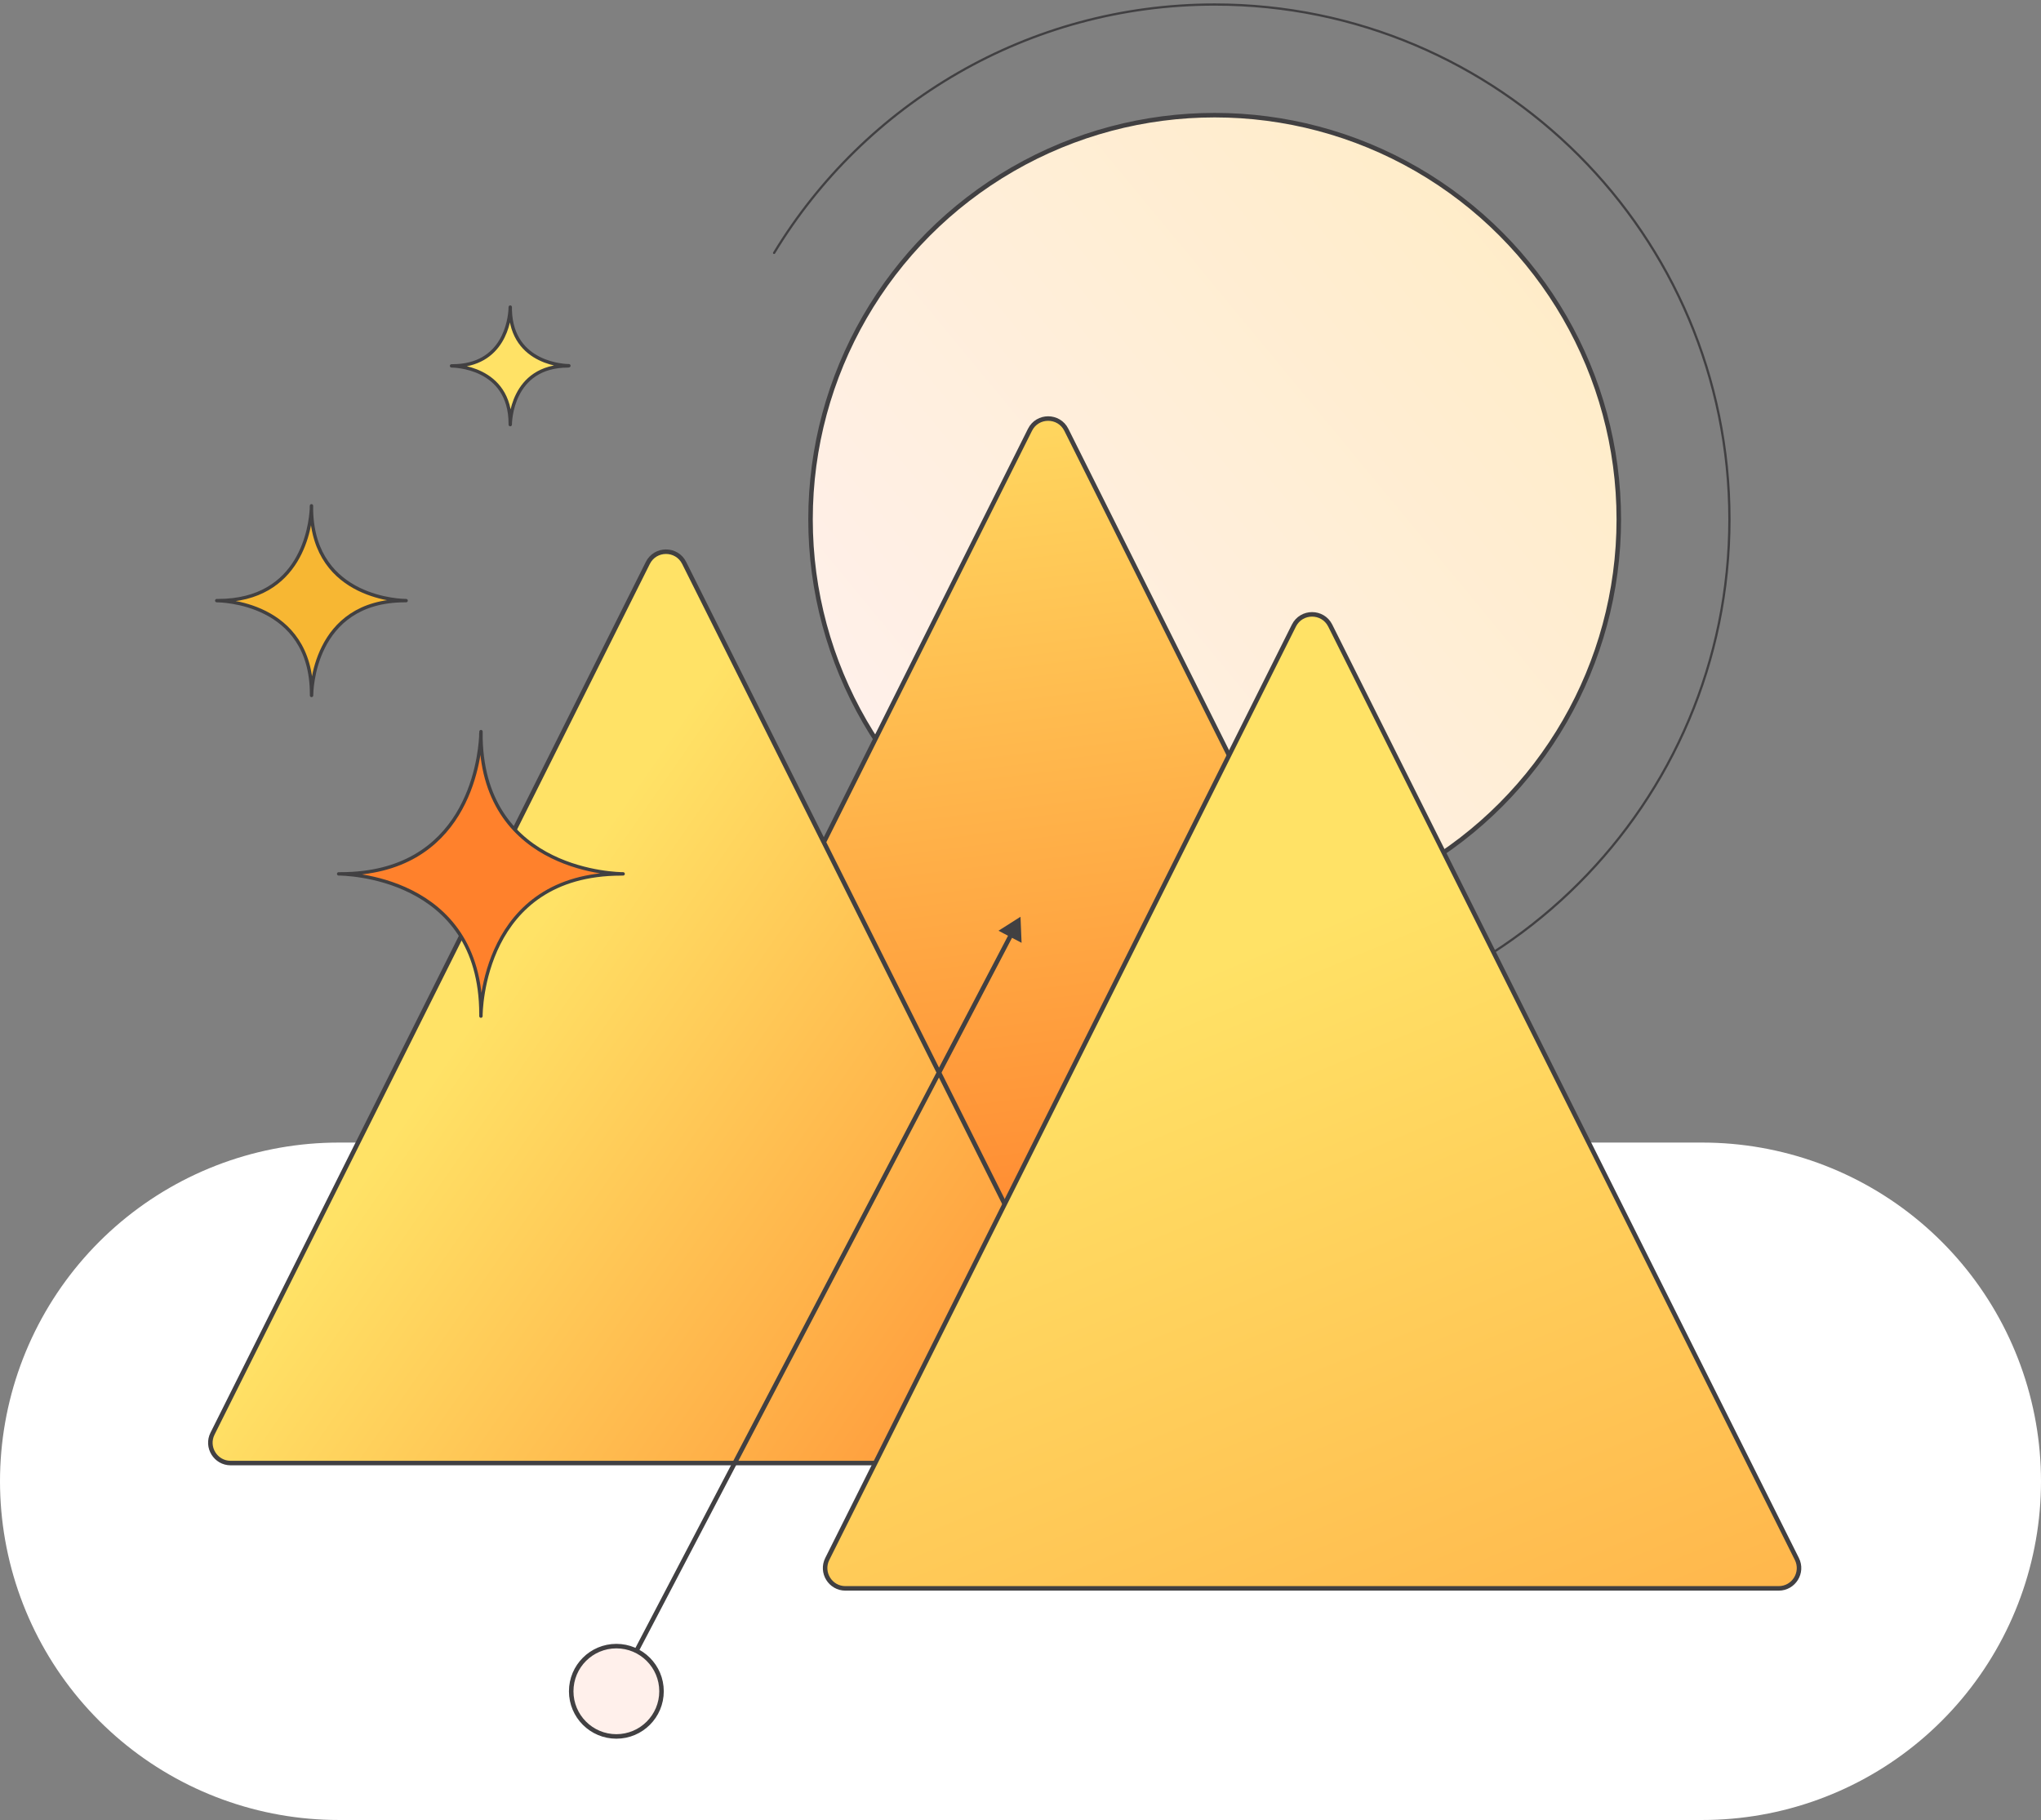
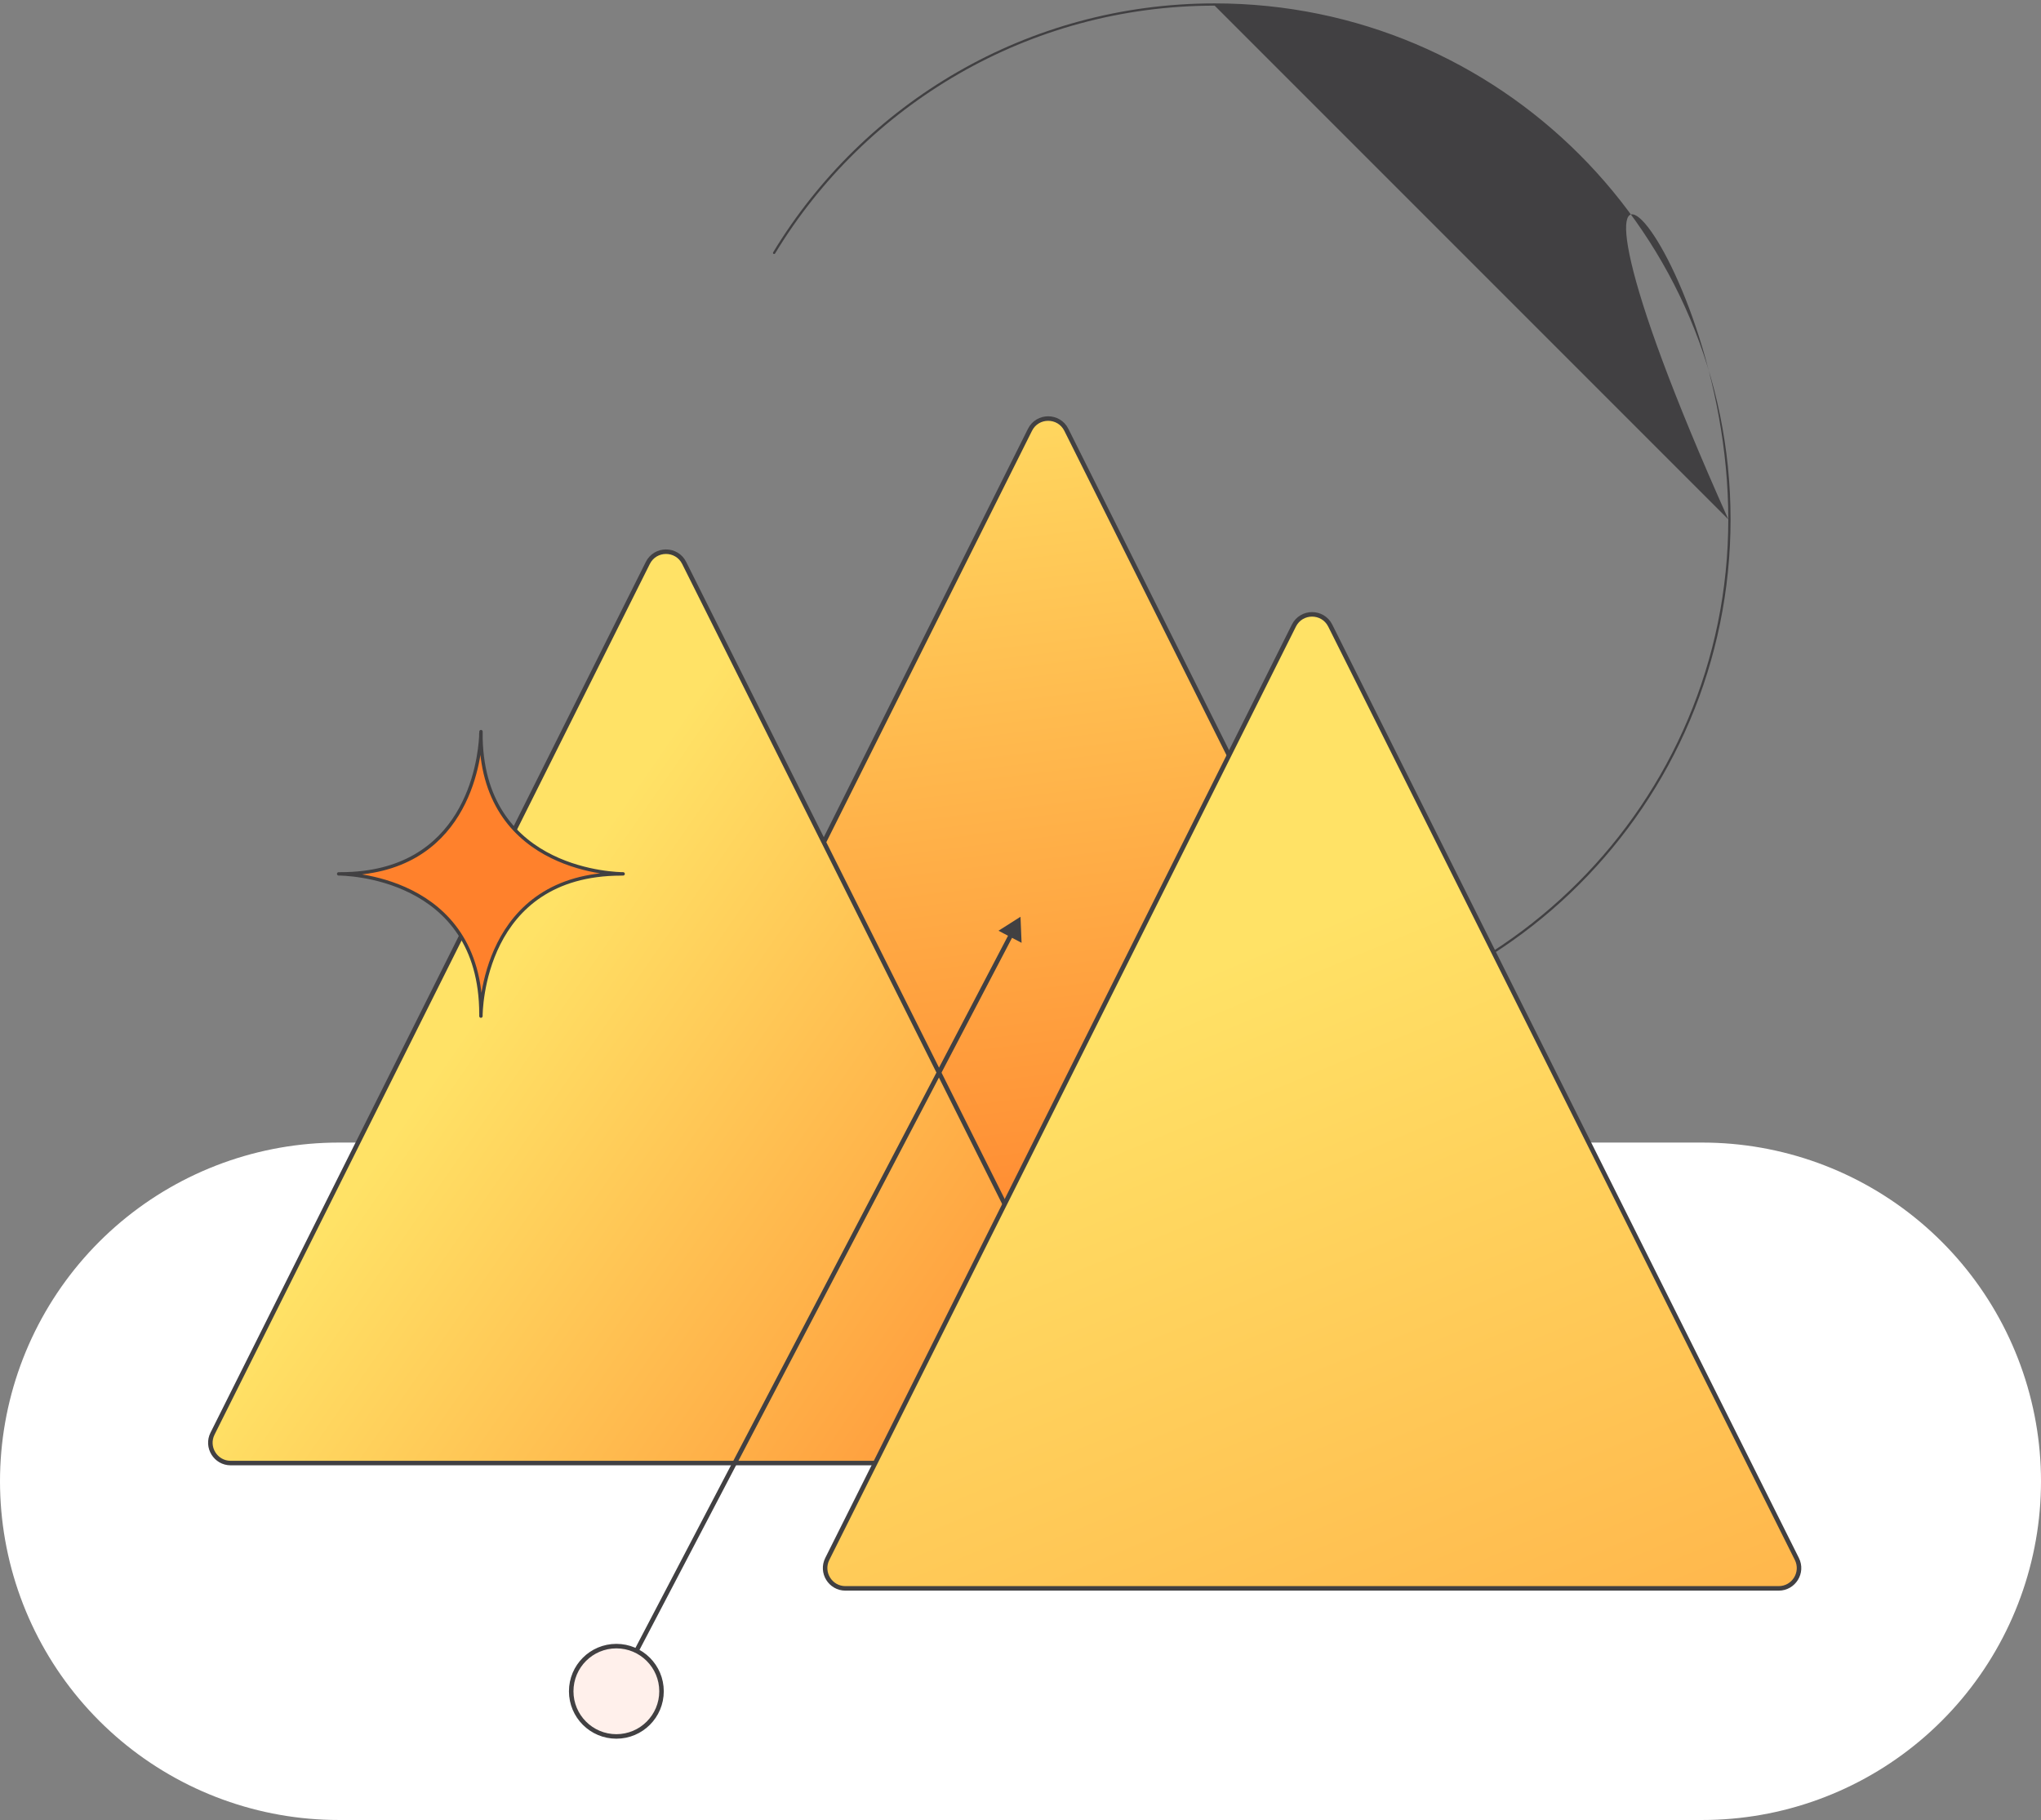
<svg xmlns="http://www.w3.org/2000/svg" width="452" height="403" viewBox="0 0 452 403" fill="none">
  <rect x="0" y="0" width="452" height="403" fill="#808080" stroke="none" />
  <path d="M75 328H377" stroke="white" stroke-width="150" stroke-linecap="round" />
-   <circle cx="269" cy="115" r="89.5" fill="url(#paint0_linear_679_238)" stroke="#414042" />
-   <path d="M171.222 55.87C171.15 55.989 171.188 56.142 171.306 56.214C171.424 56.285 171.578 56.248 171.649 56.13L171.222 55.87ZM382.75 115C382.75 177.822 331.822 228.75 269 228.75V229.25C332.099 229.25 383.25 178.099 383.25 115H382.75ZM269 1.25C331.822 1.25 382.75 52.178 382.75 115H383.25C383.25 51.901 332.099 0.75 269 0.75V1.25ZM171.649 56.13C191.586 23.233 227.726 1.25 269 1.25V0.75C227.544 0.75 191.245 22.83 171.222 55.87L171.649 56.13Z" fill="#414042" />
+   <path d="M171.222 55.87C171.15 55.989 171.188 56.142 171.306 56.214C171.424 56.285 171.578 56.248 171.649 56.13L171.222 55.87ZM382.75 115C382.75 177.822 331.822 228.75 269 228.75V229.25C332.099 229.25 383.25 178.099 383.25 115H382.75ZC331.822 1.25 382.75 52.178 382.75 115H383.25C383.25 51.901 332.099 0.75 269 0.75V1.25ZM171.649 56.13C191.586 23.233 227.726 1.25 269 1.25V0.75C227.544 0.75 191.245 22.83 171.222 55.87L171.649 56.13Z" fill="#414042" />
  <path d="M320.065 262.997C321.561 265.989 319.385 269.509 316.04 269.509H148.211C144.866 269.509 142.69 265.989 144.186 262.997L228.101 95.168C229.759 91.851 234.492 91.851 236.151 95.168L320.065 262.997Z" fill="url(#paint1_linear_679_238)" stroke="#414042" />
  <path d="M247.918 317.454C249.414 320.446 247.238 323.966 243.893 323.966H51.09C47.745 323.966 45.569 320.446 47.065 317.454L143.467 124.651C145.125 121.334 149.858 121.334 151.516 124.651L247.918 317.454Z" fill="url(#paint2_linear_679_238)" stroke="#414042" />
  <path d="M397.935 345.203C399.431 348.195 397.255 351.715 393.91 351.715H187.233C183.888 351.715 181.712 348.195 183.208 345.203L286.546 138.525C288.205 135.209 292.938 135.209 294.596 138.525L397.935 345.203Z" fill="url(#paint3_linear_679_238)" stroke="#414042" />
  <path d="M135.557 374.768C135.429 375.013 135.524 375.315 135.768 375.443C136.013 375.571 136.315 375.476 136.443 375.232L135.557 374.768ZM226 203L221.124 206.092L226.24 208.769L226 203ZM136.443 375.232L224.357 207.219L223.471 206.755L135.557 374.768L136.443 375.232Z" fill="#414042" />
  <circle cx="136.5" cy="374.5" r="10" fill="#FFF0EB" stroke="#414042" />
-   <path d="M125.985 80.984C125.613 80.984 113.337 80.878 113.001 68.654V68C113.001 68.035 113.001 68.159 112.984 68.354C112.984 68.301 112.984 68.248 112.984 68.195V68.46C112.86 70.76 111.657 81.019 100.177 81.019H100C100.354 81.019 113.001 81.108 113.001 93.844V94.021C113.001 93.667 113.09 81.019 125.826 81.019H125.384L125.985 80.984Z" fill="#FFE266" stroke="#414042" stroke-width="0.75" stroke-miterlimit="10" stroke-linecap="round" stroke-linejoin="round" />
-   <path d="M89.94 132.997C89.339 132.997 69.51 132.838 68.979 113.097V112C68.979 112.053 68.979 112.248 68.961 112.566C68.961 112.478 68.961 112.389 68.961 112.301V112.725C68.749 116.422 66.803 132.997 48.283 132.997H48C48.584 132.997 68.997 133.139 68.997 153.711V153.994C68.997 153.411 69.138 132.997 89.693 132.997H88.985H89.94Z" fill="#F7B733" stroke="#414042" stroke-width="0.75" stroke-miterlimit="10" stroke-linejoin="round" />
  <path d="M138 193.5C137.093 193.5 107.319 193.256 106.52 163.637V162C106.52 162.068 106.52 162.379 106.493 162.839C106.493 162.704 106.48 162.582 106.48 162.447V163.082C106.168 168.63 103.244 193.5 75.42 193.5H75C75.867 193.5 106.507 193.716 106.507 224.581V225C106.507 224.134 106.723 193.514 137.594 193.514H136.524L138 193.5Z" fill="#FF812C" stroke="#414042" stroke-width="0.75" stroke-miterlimit="10" stroke-linejoin="round" />
  <defs>
    <linearGradient id="paint0_linear_679_238" x1="217" y1="205" x2="779.5" y2="-259.5" gradientUnits="userSpaceOnUse">
      <stop stop-color="#FFF0EB" />
      <stop offset="1" stop-color="#FFE266" />
    </linearGradient>
    <linearGradient id="paint1_linear_679_238" x1="260" y1="293" x2="232" y2="64.5" gradientUnits="userSpaceOnUse">
      <stop stop-color="#FF812C" />
      <stop offset="1" stop-color="#FFE266" />
    </linearGradient>
    <linearGradient id="paint2_linear_679_238" x1="252" y1="352.5" x2="93" y2="242.5" gradientUnits="userSpaceOnUse">
      <stop stop-color="#FF812C" />
      <stop offset="1" stop-color="#FFE266" />
    </linearGradient>
    <linearGradient id="paint3_linear_679_238" x1="460.5" y1="561.5" x2="309" y2="197" gradientUnits="userSpaceOnUse">
      <stop stop-color="#FF812C" />
      <stop offset="1" stop-color="#FFE266" />
    </linearGradient>
  </defs>
</svg>